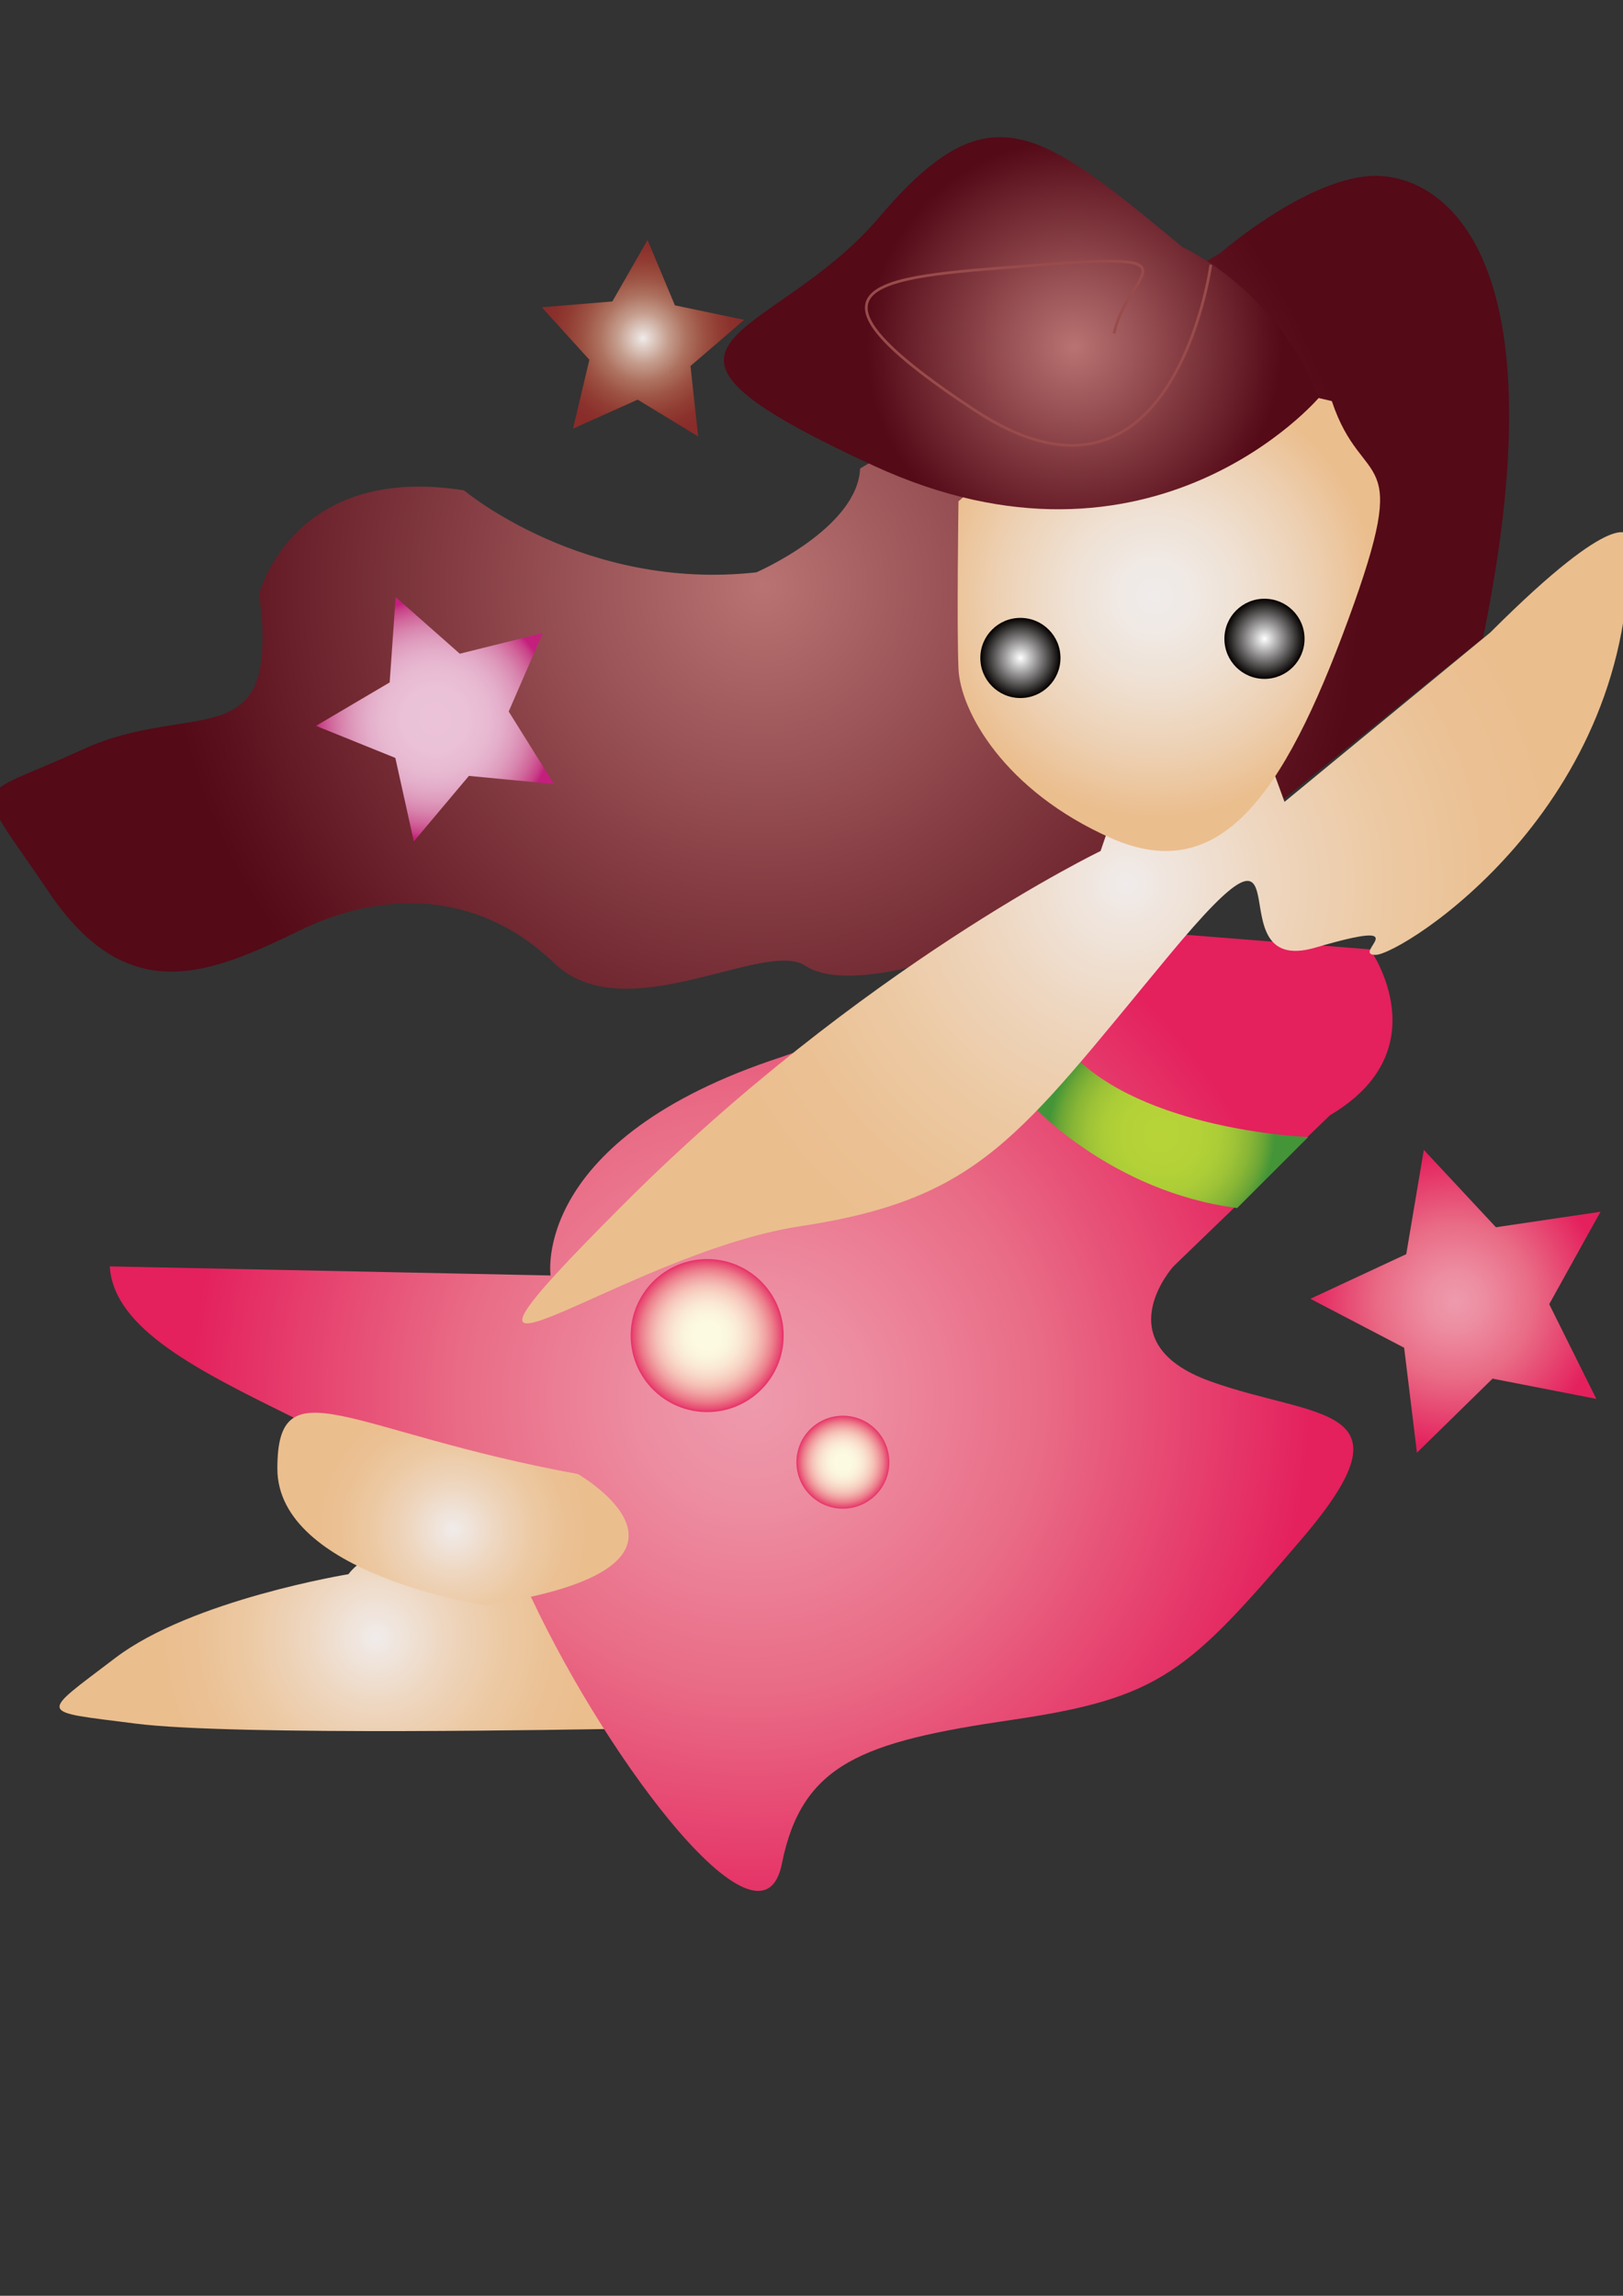
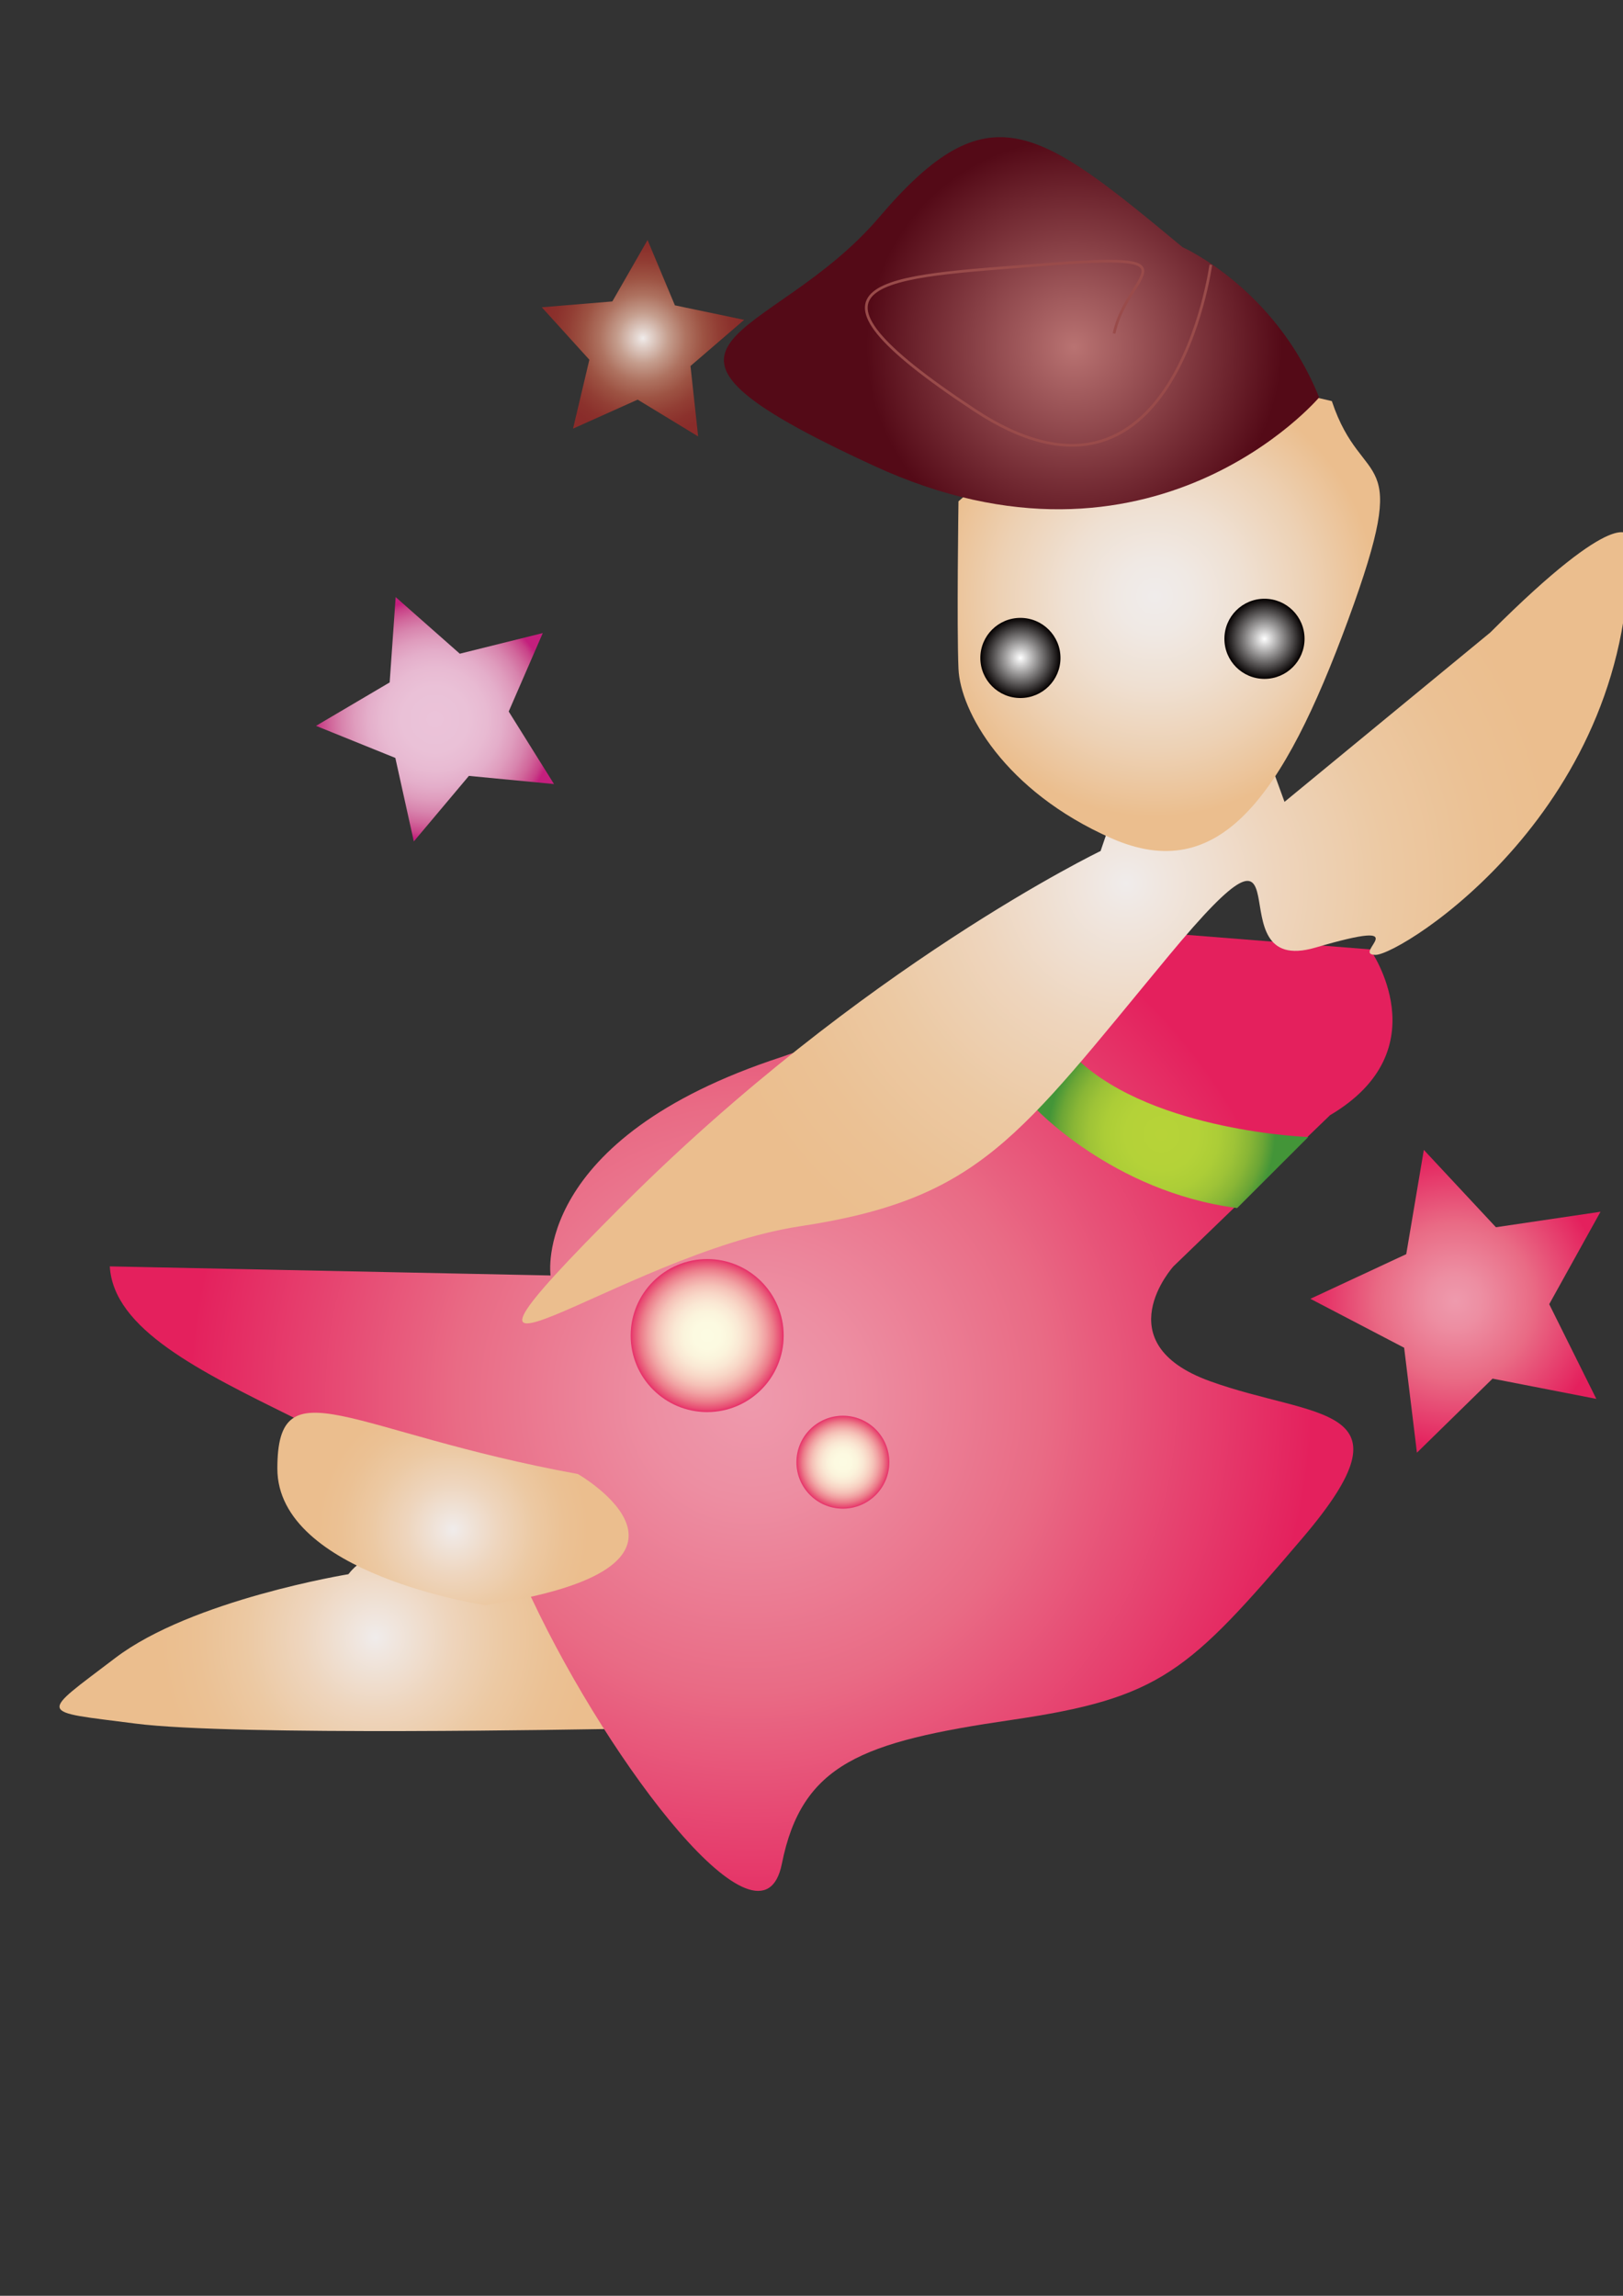
<svg xmlns="http://www.w3.org/2000/svg" viewBox="0 0 595.28 841.89">
  <rect x="0" y="0" width="595.28" height="841.89" fill="#333333" stroke="none" />
  <radialGradient id="a" gradientUnits="userSpaceOnUse" cy="600.45" cx="137.72" r="78.823">
    <stop stop-color="#fff" offset="0" />
    <stop stop-color="#F0ECEB" offset="0" />
    <stop stop-color="#F0E7E1" offset=".07" />
    <stop stop-color="#EED5BD" offset=".346" />
    <stop stop-color="#ECC9A3" offset=".602" />
    <stop stop-color="#EBC194" offset=".828" />
    <stop stop-color="#EBBE8E" offset="1" />
  </radialGradient>
  <path d="M127.78 577.28s-57.45 9.347-85.506 30.718-28.721 19.374 7.351 24.047 169.67 2.005 172.34 2.005l22.043-47.423c.01-.01-94.84-37.41-116.22-9.36z" fill="url(#a)" />
  <radialGradient id="b" gradientUnits="userSpaceOnUse" cy="512.48" cx="275.5" r="205.64">
    <stop stop-color="#fff" offset="0" />
    <stop stop-color="#EE9AAD" offset="0" />
    <stop stop-color="#ED8EA2" offset=".182" />
    <stop stop-color="#E96B85" offset=".526" />
    <stop stop-color="#E4225E" offset=".993" />
    <stop stop-color="#E4205D" offset="1" />
  </radialGradient>
  <path d="M502.53 348.16s26.044 36.745-14.701 60.792l-57.442 55.438s-25.395 28.056 13.354 42.084 76.151 8.016 34.067 57.442-52.104 58.788-106.88 66.805-76.817 16.031-84.168 52.776-62.796-36.071-91.518-96.864-152.3-76.151-154.97-122.24l161.66 3.335s-7.351-50.1 84.833-80.16l131.6-46.087 84.17 6.67z" fill="url(#b)" />
  <radialGradient id="c" gradientUnits="userSpaceOnUse" cy="560.89" cx="166.15" r="49.598">
    <stop stop-color="#fff" offset="0" />
    <stop stop-color="#F0ECEB" offset="0" />
    <stop stop-color="#F0E7E1" offset=".07" />
    <stop stop-color="#EED5BD" offset=".346" />
    <stop stop-color="#ECC9A3" offset=".602" />
    <stop stop-color="#EBC194" offset=".828" />
    <stop stop-color="#EBBE8E" offset="1" />
  </radialGradient>
  <path d="M177.88 588.63s-76.151-11.351-76.151-50.1 26.052-13.354 110.22 2.004c0 .01 59.45 34.08-34.07 48.1z" fill="url(#c)" />
  <radialGradient id="d" gradientUnits="userSpaceOnUse" cy="415.96" cx="426.04" r="42.562">
    <stop stop-color="#fff" offset="0" />
    <stop stop-color="#B7D338" offset="0" />
    <stop stop-color="#B4D238" offset=".312" />
    <stop stop-color="#ACCD37" offset=".491" />
    <stop stop-color="#9EC337" offset=".635" />
    <stop stop-color="#89B636" offset=".762" />
    <stop stop-color="#6CA636" offset=".876" />
    <stop stop-color="#439538" offset=".978" />
  </radialGradient>
  <path d="M479.81 416.96s-56.111-1.996-84.167-28.048l-23.375 2.004 6.678 14.686s28.721 31.398 74.813 37.41l26.06-26.05z" fill="url(#d)" />
  <radialGradient id="e" gradientUnits="userSpaceOnUse" cy="214.58" cx="279.59" r="219.43">
    <stop stop-color="#B97372" offset="0" />
    <stop stop-color="#540A17" offset="1" />
  </radialGradient>
-   <path d="M447.74 92.647s30.06-26.052 54.107-28.056 72.144 23.046 42.084 169.34l-136.27 110.22-58.115 6.012s-39.077 14.028-54.107 4.008-66.131 24.048-92.184-1.002-60.119-28.056-93.185-12.024-63.125 29.058-92.183-14.028-29.058-33.066 12.024-52.104 73.145 4.008 65.129-57.114c0 0 12.024-48.096 75.149-38.076 0 0 44.087 37.074 107.21 30.06 0 0 37.074-16.032 38.076-38.076l132.27-79.163z" fill="url(#e)" />
  <radialGradient id="f" gradientUnits="userSpaceOnUse" cy="323.94" cx="413.05" r="159.05">
    <stop stop-color="#fff" offset="0" />
    <stop stop-color="#F0ECEB" offset="0" />
    <stop stop-color="#F0E7E1" offset=".07" />
    <stop stop-color="#EED5BD" offset=".346" />
    <stop stop-color="#ECC9A3" offset=".602" />
    <stop stop-color="#EBC194" offset=".828" />
    <stop stop-color="#EBBE8E" offset="1" />
  </radialGradient>
  <path d="M403.66 312.08s-87.502 42.083-175.01 129.59-1.339 18.035 64.793 8.016 80.167-32.729 134.94-98.86 15.366 8.016 54.107-3.339 12.697 2.673 22.044 2.673 96.191-54.111 92.849-153.64c0 0-3.335-12.02-50.766 35.407l-75.485 62.123-5.347-14.697-22.044-4.677-30.06 8.016-10.01 29.39z" fill="url(#f)" />
  <radialGradient id="g" gradientUnits="userSpaceOnUse" cy="218.56" cx="423.51" r="80.972">
    <stop stop-color="#fff" offset="0" />
    <stop stop-color="#F0ECEB" offset="0" />
    <stop stop-color="#F0E9E4" offset=".168" />
    <stop stop-color="#EFE0D2" offset=".412" />
    <stop stop-color="#EDD1B4" offset=".703" />
    <stop stop-color="#EBBE8E" offset="1" />
  </radialGradient>
  <path d="M351.55 183.83s-.665 46.091 0 61.454 16.697 44.753 56.111 62.124 62.797-14.697 86.837-80.16 5.339-46.091-6.012-80.159l-74.813-17.367-62.13 54.12z" fill="url(#g)" />
  <radialGradient id="h" gradientUnits="userSpaceOnUse" cy="127.24" cx="393.98" r="76.2">
    <stop stop-color="#B97372" offset="0" />
    <stop stop-color="#540A17" offset="1" />
  </radialGradient>
  <path d="M483.82 145.75s-61.121 72.143-163.32 25.05-38.076-44.088 2.004-91.182 58.115-33.065 111.22 11.022c0 .004 34.06 15.03 50.1 55.11z" fill="url(#h)" />
  <radialGradient id="i" gradientUnits="userSpaceOnUse" cy="124.03" cx="235.83" r="36.565">
    <stop stop-color="#fff" offset="0" />
    <stop stop-color="#F0ECEB" offset="0" />
    <stop stop-color="#E4D6D0" offset=".066" />
    <stop stop-color="#C59E8E" offset=".253" />
    <stop stop-color="#AE7260" offset=".433" />
    <stop stop-color="#9D5343" offset=".602" />
    <stop stop-color="#923E34" offset=".757" />
    <stop stop-color="#8B312C" offset=".895" />
    <stop stop-color="#892C2A" offset="1" />
  </radialGradient>
  <path fill="url(#i)" d="M237.51 88.018l10.03 23.952 25.4 5.32-19.68 16.93 2.8 25.82-22.18-13.49-23.7 10.63 5.98-25.26-17.44-19.24 25.87-2.14z" />
  <radialGradient id="j" gradientUnits="userSpaceOnUse" cy="263.76" cx="159.55" r="44.231">
    <stop stop-color="#fff" offset="0" />
    <stop stop-color="#EBC3D9" offset="0" />
    <stop stop-color="#EAC1D7" offset=".274" />
    <stop stop-color="#E8BAD2" offset=".431" />
    <stop stop-color="#E4AECA" offset=".558" />
    <stop stop-color="#DF9CBD" offset=".67" />
    <stop stop-color="#D885AE" offset=".771" />
    <stop stop-color="#D1679B" offset=".864" />
    <stop stop-color="#C94288" offset=".95" />
    <stop stop-color="#C41F7D" offset="1" />
  </radialGradient>
  <path fill="url(#j)" d="M145.12 218.96l23.52 20.76 30.44-7.57-12.5 28.77 16.62 26.6-31.22-2.99-20.2 24.03-6.78-30.62-29.1-11.76 27.02-15.93z" />
  <radialGradient id="k" gradientUnits="userSpaceOnUse" cy="477.19" cx="533.83" r="54.373">
    <stop stop-color="#fff" offset="0" />
    <stop stop-color="#EE9AAD" offset="0" />
    <stop stop-color="#ED8EA2" offset=".182" />
    <stop stop-color="#E96B85" offset=".526" />
    <stop stop-color="#E4225E" offset=".993" />
    <stop stop-color="#E4205D" offset="1" />
  </radialGradient>
  <path fill="url(#k)" d="M522.23 421.68l26.44 28.36 38.36-5.68-18.81 33.9 17.27 34.72-38.06-7.42-27.73 27.15-4.69-38.48-34.39-17.95 35.16-16.37z" />
  <radialGradient id="l" gradientUnits="userSpaceOnUse" cy="489.77" cx="259.38" r="28.056">
    <stop stop-color="#fff" offset="0" />
    <stop stop-color="#FCFBE2" offset="0" />
    <stop stop-color="#FCFAE1" offset=".176" />
    <stop stop-color="#FBF4DC" offset=".312" />
    <stop stop-color="#FAE8D4" offset=".435" />
    <stop stop-color="#F8D7C7" offset=".55" />
    <stop stop-color="#F5C1B7" offset=".659" />
    <stop stop-color="#F1A2A3" offset=".765" />
    <stop stop-color="#EC7C8A" offset=".867" />
    <stop stop-color="#E84A72" offset=".964" />
    <stop stop-color="#E72E69" offset="1" />
  </radialGradient>
-   <path d="M287.43 489.77c0 15.491-12.564 28.056-28.056 28.056s-28.056-12.564-28.056-28.056 12.564-28.057 28.056-28.057 28.06 12.57 28.06 28.06z" fill="url(#l)" />
+   <path d="M287.43 489.77c0 15.491-12.564 28.056-28.056 28.056s-28.056-12.564-28.056-28.056 12.564-28.057 28.056-28.057 28.06 12.57 28.06 28.06" fill="url(#l)" />
  <radialGradient id="m" gradientUnits="userSpaceOnUse" cy="536.2" cx="309.15" r="17.034">
    <stop stop-color="#fff" offset="0" />
    <stop stop-color="#FCFBE2" offset="0" />
    <stop stop-color="#FCFAE1" offset=".176" />
    <stop stop-color="#FBF4DC" offset=".312" />
    <stop stop-color="#FAE8D4" offset=".435" />
    <stop stop-color="#F8D7C7" offset=".55" />
    <stop stop-color="#F5C1B7" offset=".659" />
    <stop stop-color="#F1A2A3" offset=".765" />
    <stop stop-color="#EC7C8A" offset=".867" />
    <stop stop-color="#E84A72" offset=".964" />
    <stop stop-color="#E72E69" offset="1" />
  </radialGradient>
  <circle cy="536.2" cx="309.15" r="17.034" fill="url(#m)" />
  <radialGradient id="n" gradientUnits="userSpaceOnUse" cy="241.27" cx="374.26" r="14.696">
    <stop stop-color="#fff" offset="0" />
    <stop stop-color="#040000" offset="1" />
  </radialGradient>
  <path d="M388.96 241.28c0 8.114-6.583 14.693-14.701 14.693-8.117 0-14.693-6.579-14.693-14.693 0-8.118 6.576-14.697 14.693-14.697 8.11 0 14.7 6.58 14.7 14.7z" fill="url(#n)" />
  <radialGradient id="o" gradientUnits="userSpaceOnUse" cy="234.26" cx="463.78" r="14.696">
    <stop stop-color="#fff" offset="0" />
    <stop stop-color="#040000" offset="1" />
  </radialGradient>
  <path d="M478.48 234.26c0 8.114-6.584 14.693-14.701 14.693-8.118 0-14.693-6.58-14.693-14.693 0-8.118 6.575-14.697 14.693-14.697 8.12 0 14.7 6.58 14.7 14.7z" fill="url(#o)" />
  <path stroke="#994B4A" d="M444.1 97.082s-13.73 101.44-86.813 53.208-33.129-48.624 25.198-53.208 30.804 2.807 26.138 25.207" fill="none" />
</svg>